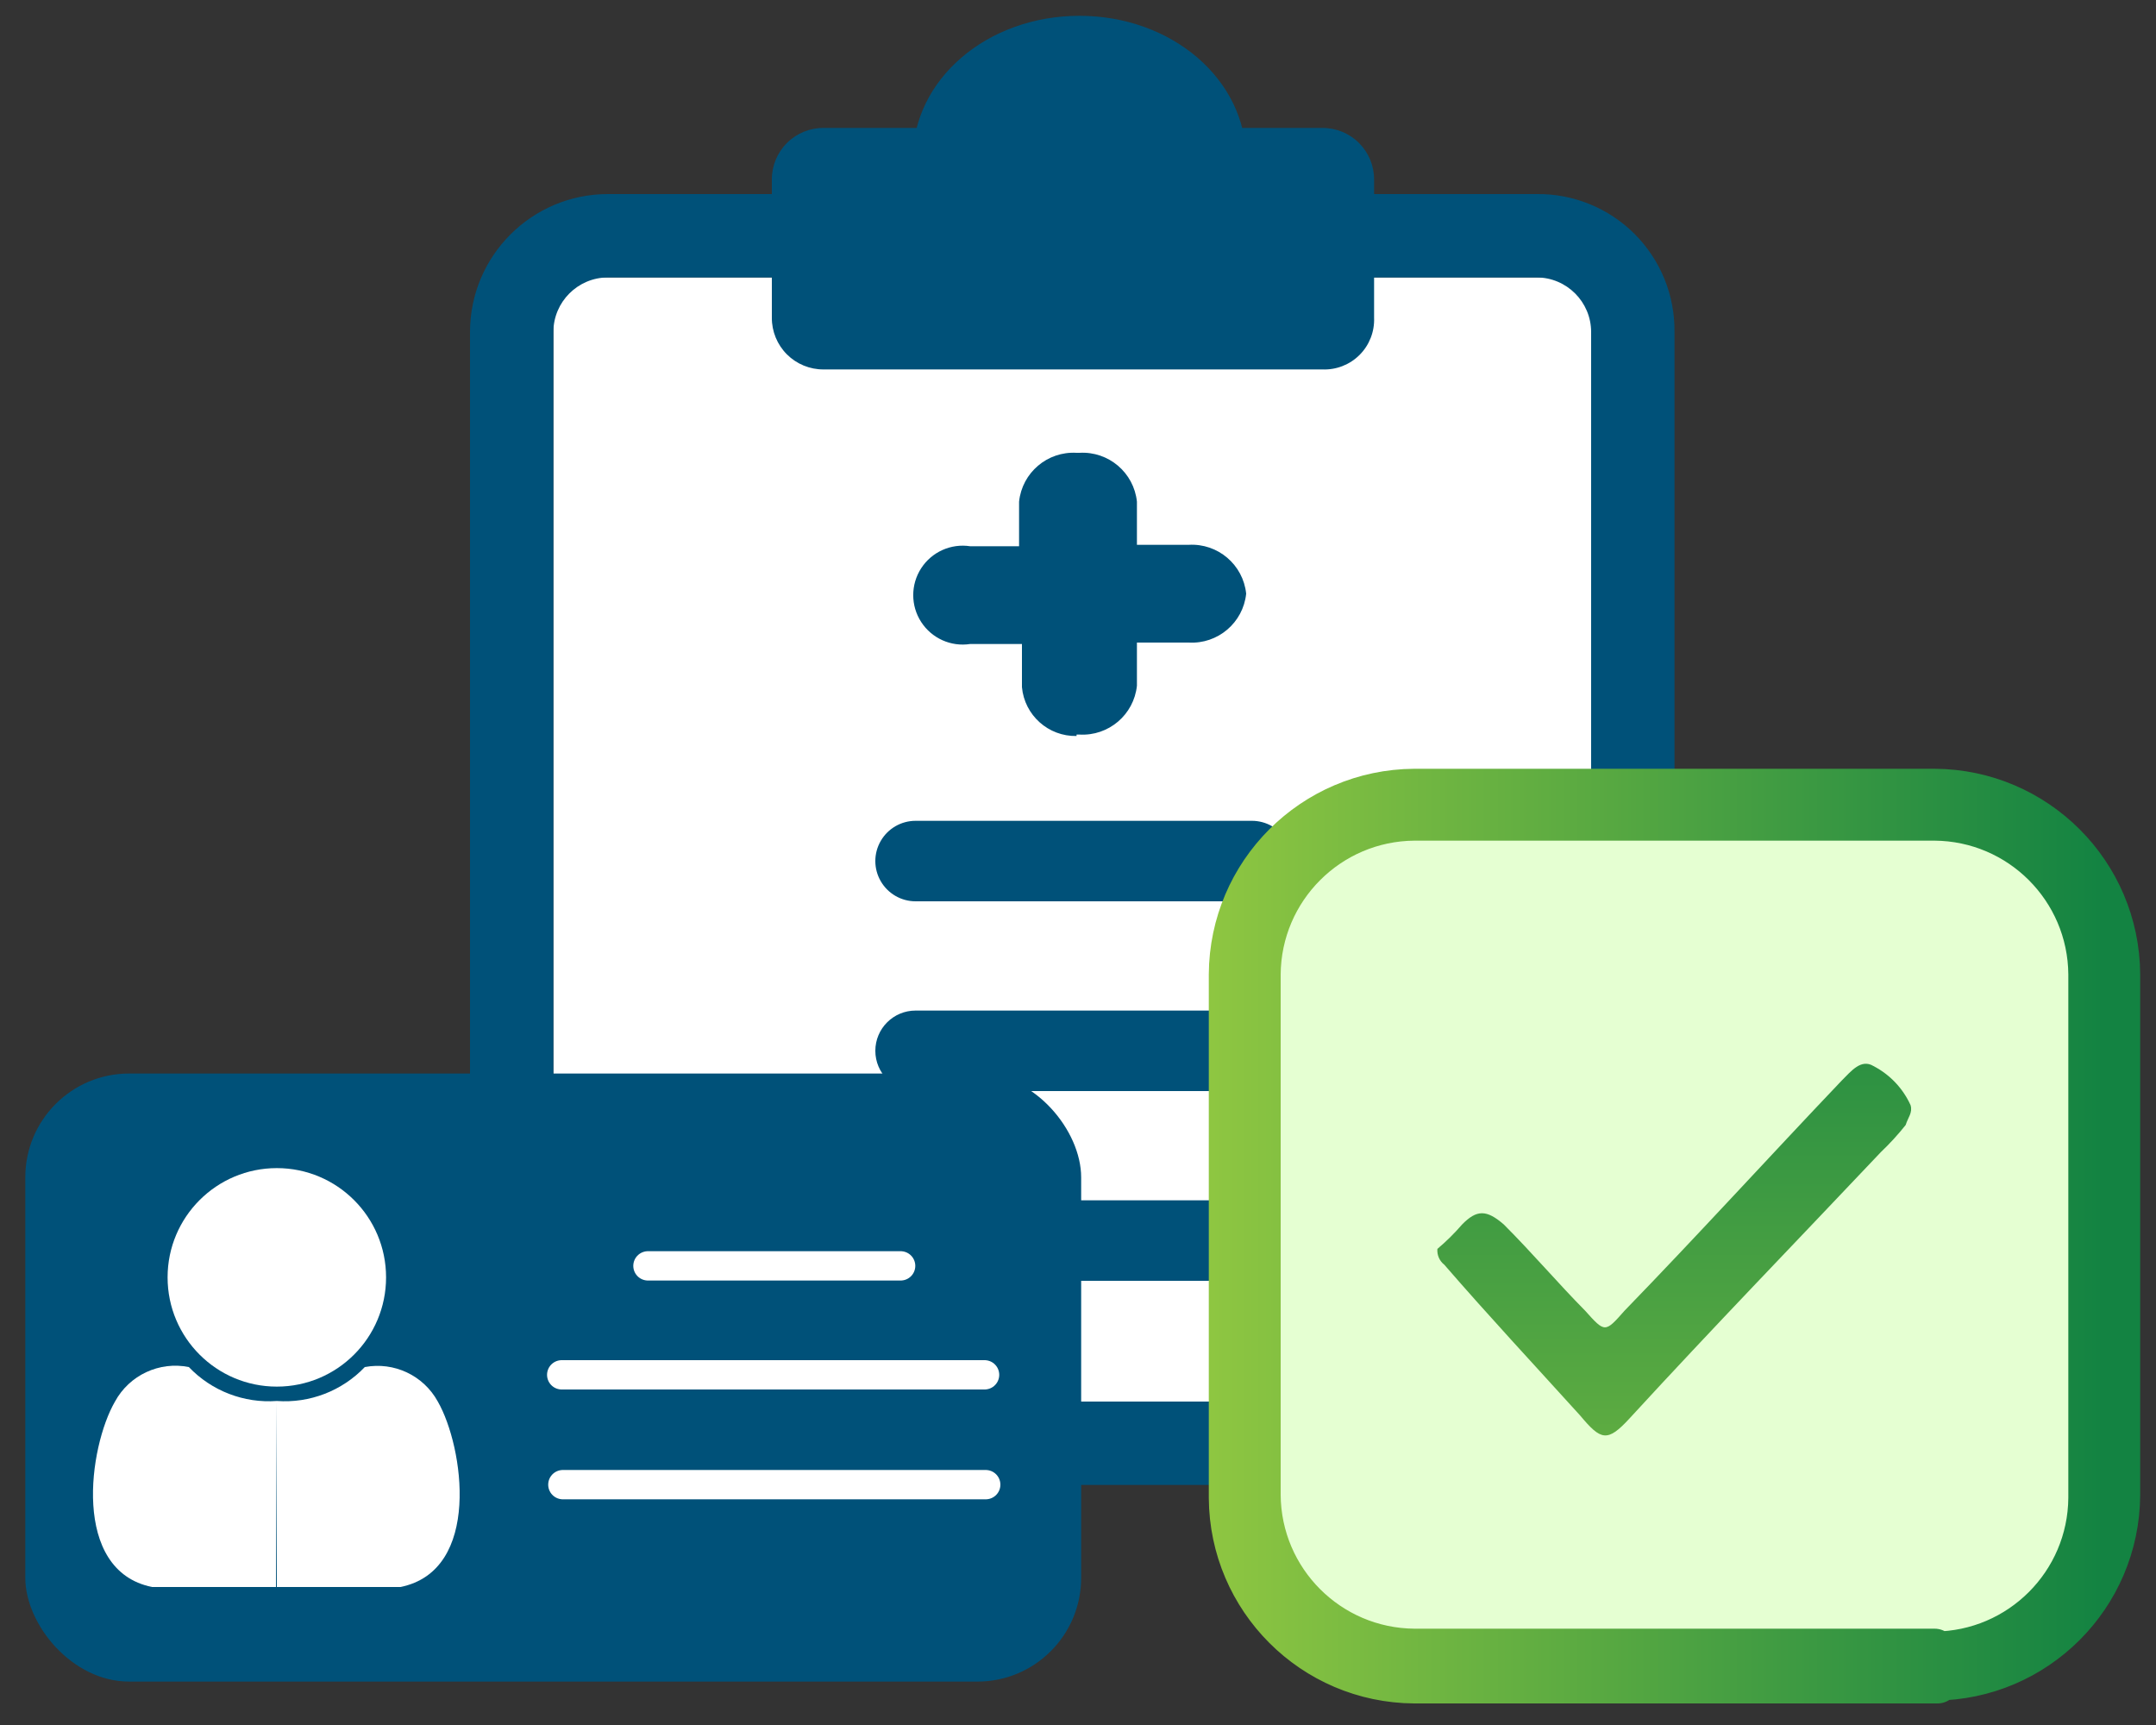
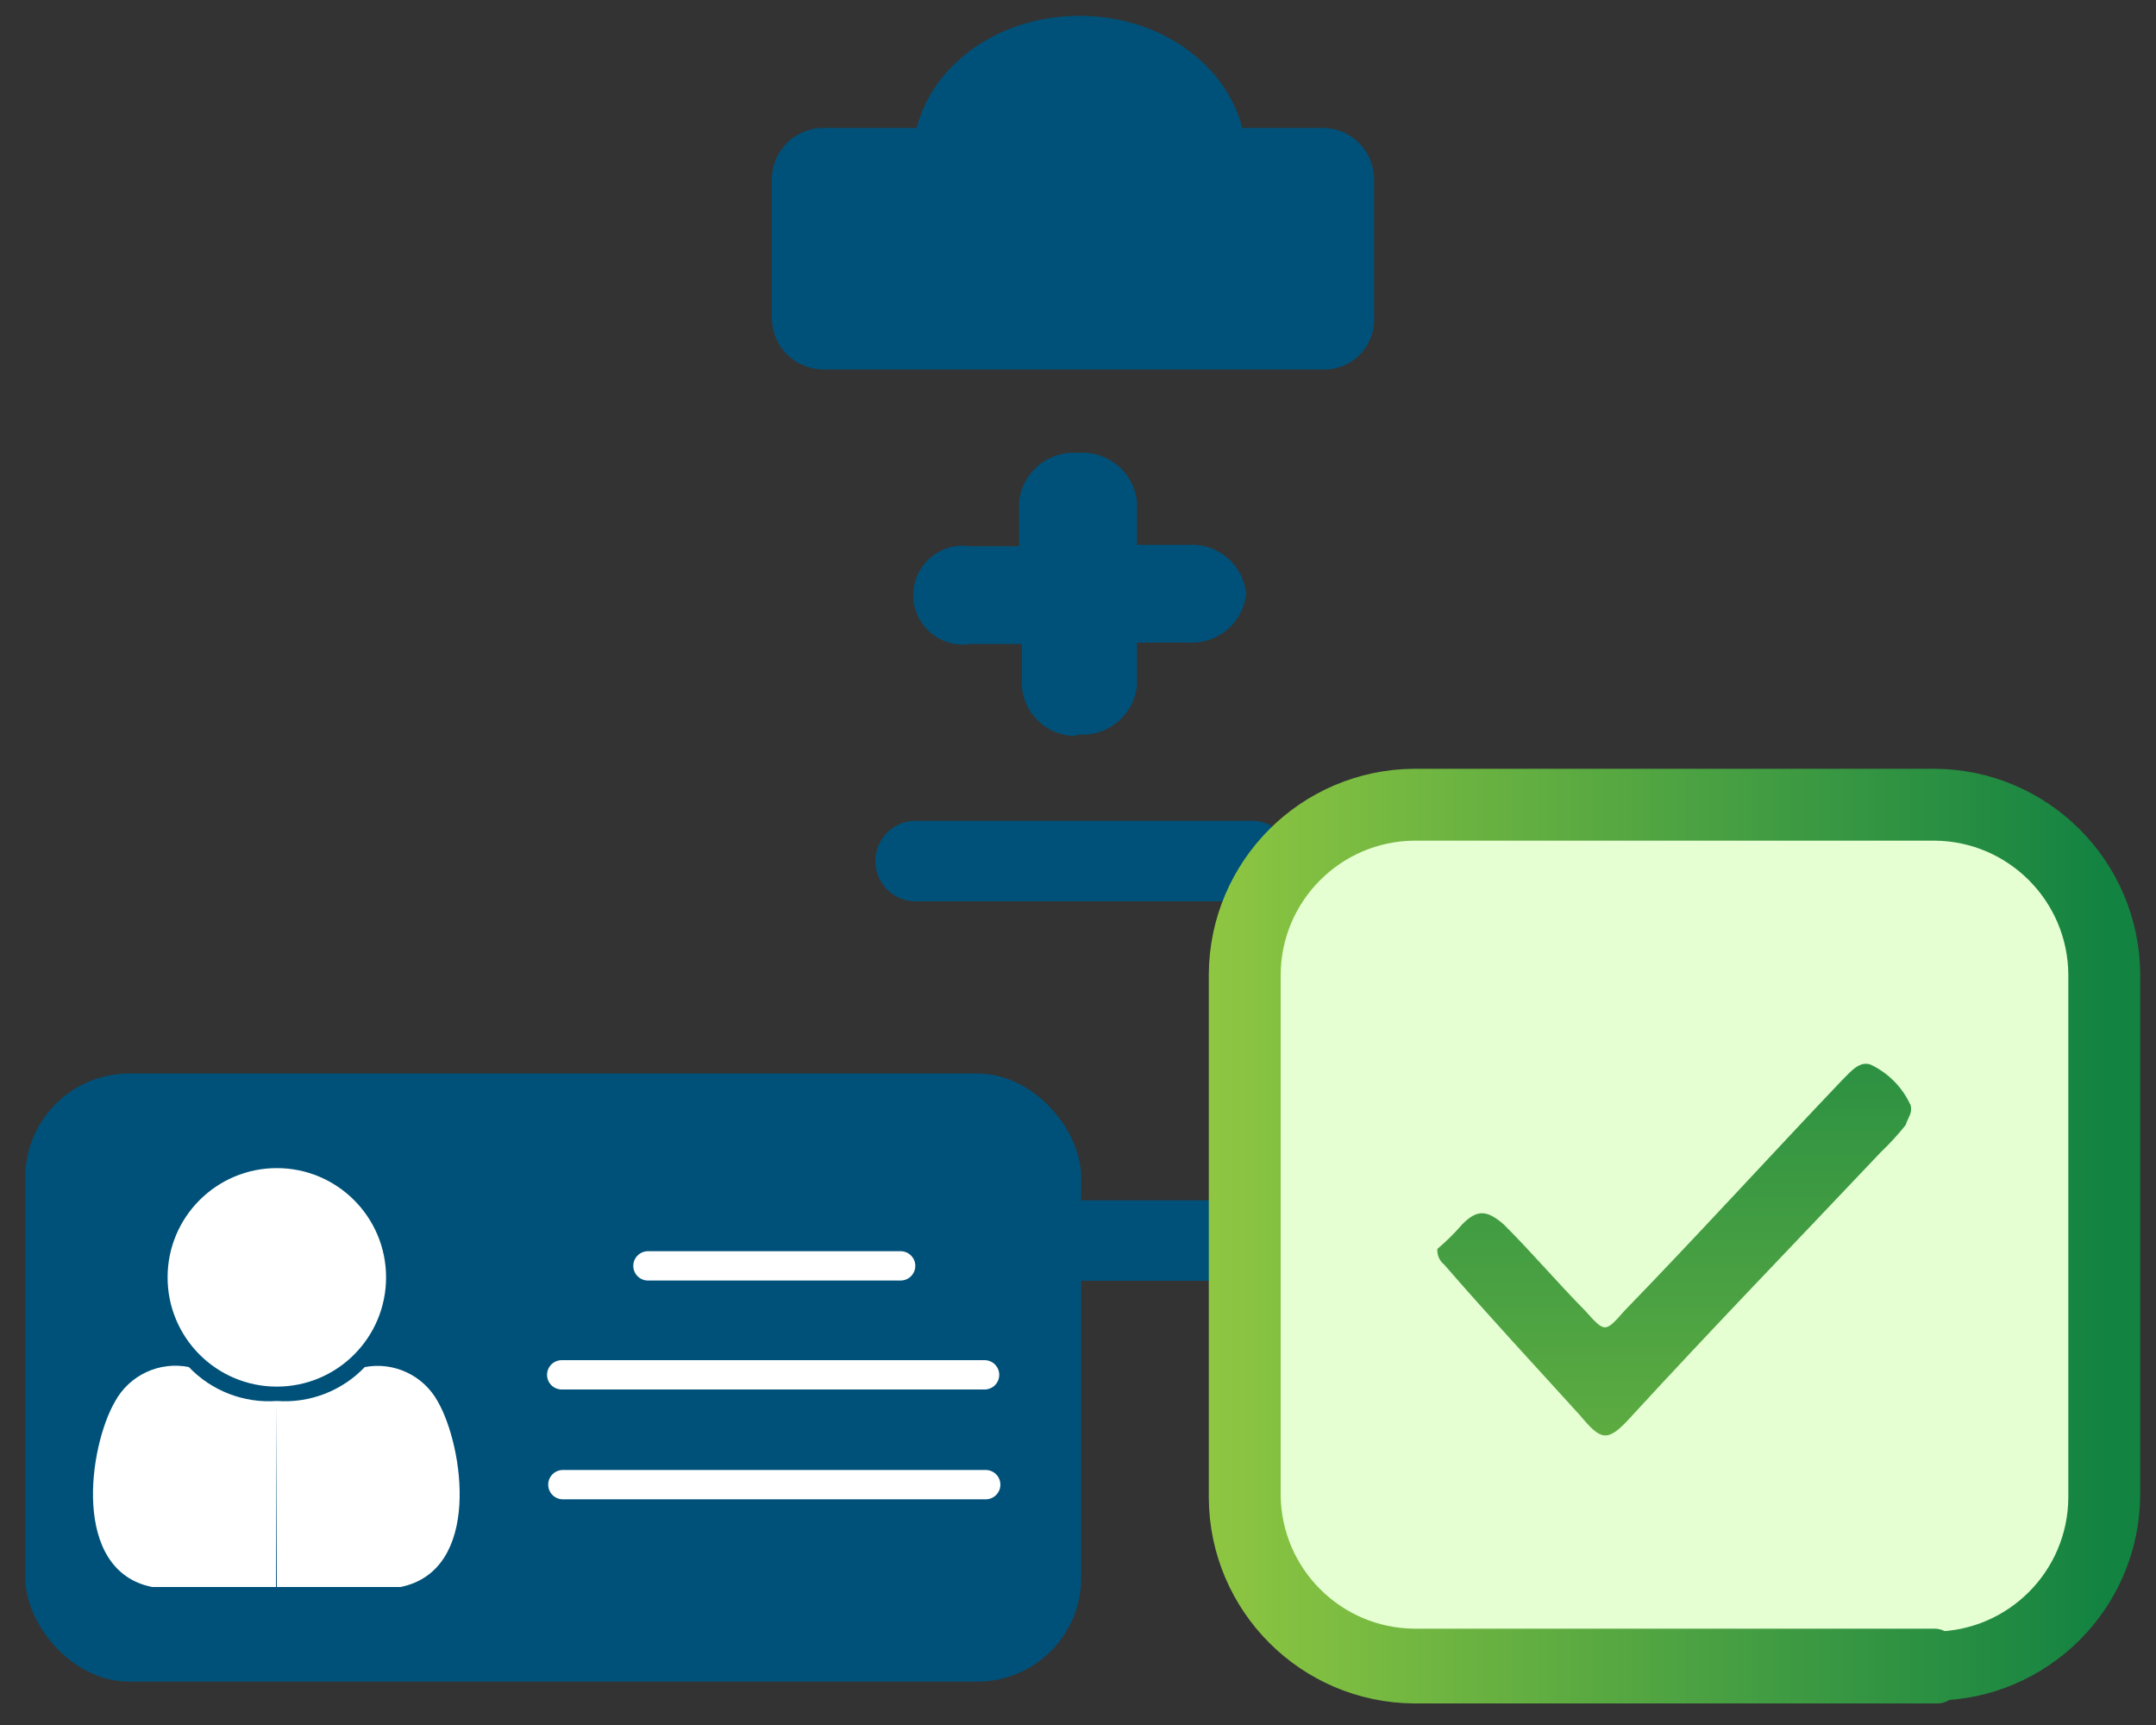
<svg xmlns="http://www.w3.org/2000/svg" width="75px" height="60px" viewBox="0 0 75 60" version="1.1">
  <rect x="0" y="0" width="75" height="60" fill="#333333" stroke="none" />
  <title>health+card-iconAb-01</title>
  <desc>Created with Sketch.</desc>
  <defs>
    <linearGradient x1="-2.427%" y1="49.984%" x2="102.751%" y2="49.984%" id="linearGradient-1">
      <stop stop-color="#8EC641" offset="0%" />
      <stop stop-color="#138342" offset="96%" />
    </linearGradient>
    <linearGradient x1="50.004%" y1="195.936%" x2="50.004%" y2="-60.106%" id="linearGradient-2">
      <stop stop-color="#8EC641" offset="0%" />
      <stop stop-color="#138342" offset="96%" />
    </linearGradient>
  </defs>
  <g id="Page-1" stroke="none" stroke-width="1" fill="none" fill-rule="evenodd">
    <g id="health+card-iconAb-01">
-       <rect id="Rectangle" fill="#FFFFFF" x="19.25" y="9.65" width="36.1" height="39.1" />
-       <path d="M53.45,9.65 C54.499,9.65 55.35,10.501 55.35,11.55 L55.35,46.85 C55.35,47.899 54.499,48.75 53.45,48.75 L21.15,48.75 C20.101,48.75 19.25,47.899 19.25,46.85 L19.25,11.55 C19.25,10.501 20.101,9.65 21.15,9.65 L53.45,9.65 M53.45,6.75 L21.15,6.75 C18.499,6.75 16.35,8.899 16.35,11.55 L16.35,46.85 C16.35,49.501 18.499,51.65 21.15,51.65 L53.45,51.65 C56.101,51.65 58.25,49.501 58.25,46.85 L58.25,11.55 C58.266,10.272 57.766,9.042 56.862,8.138 C55.958,7.234 54.728,6.734 53.45,6.75" id="Shape" fill="#005179" fill-rule="nonzero" />
      <path d="M46,12.85 L28.65,12.85 C28.172,12.853 27.712,12.664 27.374,12.326 C27.036,11.988 26.847,11.528 26.85,11.05 L26.85,6.25 C26.847,5.772 27.036,5.312 27.374,4.974 C27.712,4.636 28.172,4.447 28.65,4.45 L46,4.45 C46.478,4.447 46.938,4.636 47.276,4.974 C47.614,5.312 47.803,5.772 47.8,6.25 L47.8,11.05 C47.82,11.533 47.637,12.003 47.295,12.345 C46.953,12.687 46.483,12.87 46,12.85" id="Path" fill="#005179" />
      <path d="M43.35,5.55 C43.35,8.25 40.75,10.55 37.55,10.55 C34.35,10.55 31.75,8.35 31.75,5.55 C31.75,2.75 34.35,0.55 37.55,0.55 C40.75,0.55 43.35,2.75 43.35,5.55" id="Path" fill="#005179" />
      <path d="M37.45,25.55 L37.55,25.55 C38.564,25.609 39.445,24.86 39.55,23.85 L39.55,22.35 L41.35,22.35 C42.364,22.409 43.245,21.66 43.35,20.65 C43.245,19.64 42.364,18.891 41.35,18.95 L39.55,18.95 L39.55,17.45 C39.445,16.44 38.564,15.691 37.55,15.75 L37.45,15.75 C36.436,15.691 35.555,16.44 35.45,17.45 L35.45,19 L33.75,19 C33.08,18.897 32.413,19.197 32.045,19.765 C31.676,20.334 31.676,21.066 32.045,21.635 C32.413,22.203 33.08,22.503 33.75,22.4 L35.55,22.4 L35.55,23.9 C35.639,24.877 36.469,25.62 37.45,25.6" id="Path" fill="#005179" />
      <path d="M43.55,28.55 L31.85,28.55 C31.35,28.55 30.888,28.817 30.638,29.25 C30.387,29.683 30.387,30.217 30.638,30.65 C30.888,31.083 31.35,31.35 31.85,31.35 L43.55,31.35 C44.05,31.35 44.512,31.083 44.762,30.65 C45.013,30.217 45.013,29.683 44.762,29.25 C44.512,28.817 44.05,28.55 43.55,28.55" id="Path" fill="#005179" />
-       <path d="M43.55,35.15 L31.85,35.15 C31.077,35.15 30.45,35.777 30.45,36.55 C30.45,37.323 31.077,37.95 31.85,37.95 L43.55,37.95 C44.323,37.95 44.95,37.323 44.95,36.55 C44.95,35.777 44.323,35.15 43.55,35.15" id="Path" fill="#005179" />
      <path d="M43.55,41.75 L31.85,41.75 C31.077,41.75 30.45,42.377 30.45,43.15 C30.45,43.923 31.077,44.55 31.85,44.55 L43.55,44.55 C43.935,44.563 44.309,44.424 44.59,44.161 C44.872,43.898 45.037,43.535 45.05,43.15 C44.988,42.365 44.337,41.758 43.55,41.75" id="Path" fill="#005179" />
      <rect id="Rectangle" fill="#005179" x="0.88" y="37.34" width="36.73" height="21.15" rx="3.61" />
      <circle id="Oval" fill="#FFFFFF" cx="9.63" cy="44.43" r="3.8" />
      <path d="M9.63,48.73 C8.485,48.813 7.363,48.38 6.57,47.55 C5.543,47.343 4.501,47.83 4,48.75 C3.09,50.32 2.47,54.63 5.29,55.2 L9.6,55.2 L9.63,48.73 Z" id="Path" fill="#FFFFFF" />
      <path d="M9.63,48.73 C10.775,48.813 11.897,48.38 12.69,47.55 C13.707,47.358 14.733,47.842 15.23,48.75 C16.13,50.32 16.76,54.63 13.93,55.2 L9.63,55.2 L9.63,48.73 Z" id="Path" fill="#FFFFFF" />
      <path d="M22.54,44.03 L31.33,44.03" id="Path" stroke="#FFFFFF" stroke-width="1.02" stroke-linecap="round" />
      <path d="M19.54,47.82 L34.25,47.82" id="Path" stroke="#FFFFFF" stroke-width="1.02" stroke-linecap="round" />
      <path d="M19.58,51.64 L34.29,51.64" id="Path" stroke="#FFFFFF" stroke-width="1.02" stroke-linecap="round" />
      <path d="M67.4,58 L49.2,58 C45.944,57.994 43.306,55.356 43.3,52.1 L43.3,33.89 C43.311,30.638 45.948,28.005 49.2,28 L67.3,28 C70.556,28.006 73.194,30.644 73.2,33.9 L73.2,52 C73.24,53.569 72.649,55.088 71.558,56.216 C70.467,57.344 68.969,57.987 67.4,58" id="Path" fill="#E5FFD2" />
      <path d="M67.4,58 L67.4,58.5 L49.2,58.5 C45.674,58.478 42.822,55.626 42.8,52.1 L42.8,33.89 C42.822,30.364 45.674,27.512 49.2,27.49 L67.3,27.49 C70.826,27.512 73.678,30.364 73.7,33.89 L73.7,52 C73.678,55.526 70.826,58.378 67.3,58.4 L67.3,57.5 C70.273,57.478 72.678,55.073 72.7,52.1 L72.7,33.89 C72.678,30.917 70.273,28.512 67.3,28.49 L49.2,28.49 C46.227,28.512 43.822,30.917 43.8,33.89 L43.8,52 C43.822,54.973 46.227,57.378 49.2,57.4 L67.3,57.4 L67.3,58 L67.4,58 Z" id="Path" stroke="url(#linearGradient-1)" stroke-width="1.5" fill="#E5FFD2" stroke-linejoin="round" />
      <path d="M50.002,43.44 C50.311,43.18 50.599,42.895 50.862,42.59 C51.372,42.07 51.712,42.07 52.312,42.59 C53.312,43.59 54.202,44.64 55.142,45.59 C55.832,46.36 55.832,46.36 56.512,45.59 C59.092,42.93 61.512,40.27 64.062,37.59 C64.402,37.25 64.742,36.82 65.172,37.08 C65.742,37.376 66.197,37.855 66.462,38.44 C66.542,38.7 66.372,38.87 66.292,39.13 C66.028,39.463 65.74,39.777 65.432,40.07 C62.512,43.16 59.602,46.16 56.692,49.33 C55.912,50.18 55.692,50.1 54.972,49.24 C53.342,47.44 51.802,45.79 50.242,43.99 C50.074,43.859 49.984,43.652 50.002,43.44 Z" id="Path" fill="url(#linearGradient-2)" />
    </g>
  </g>
</svg>